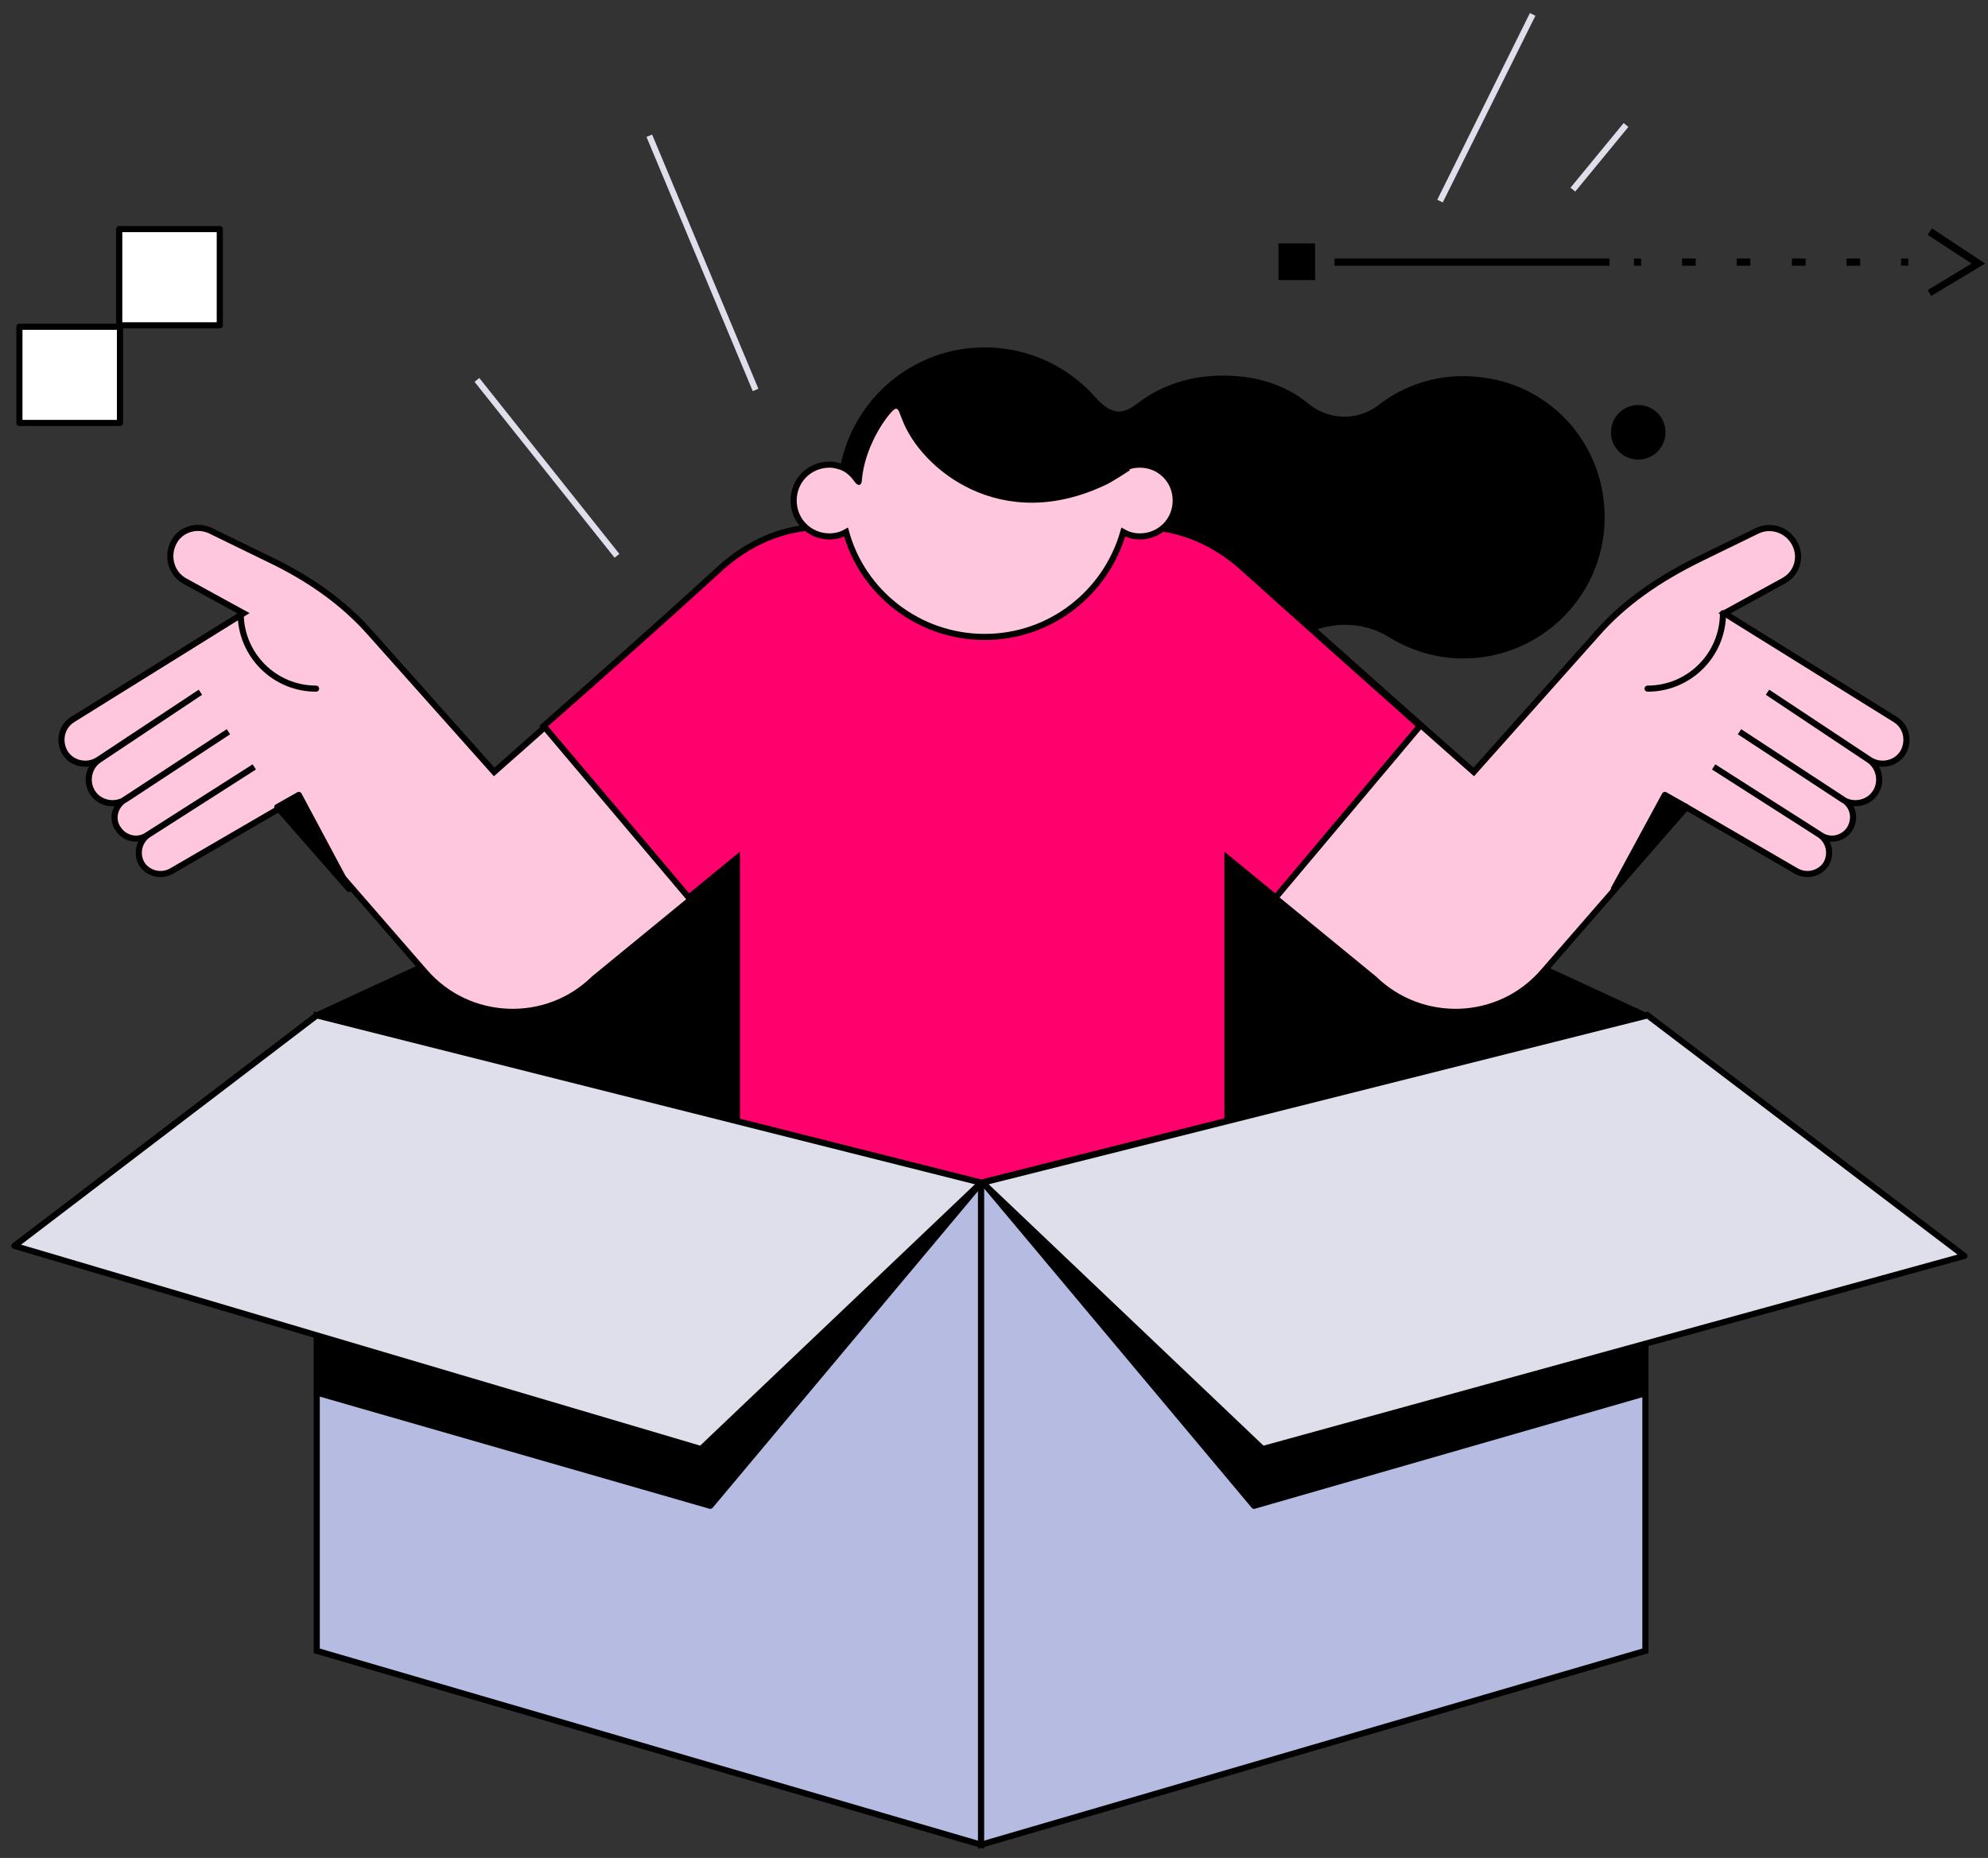
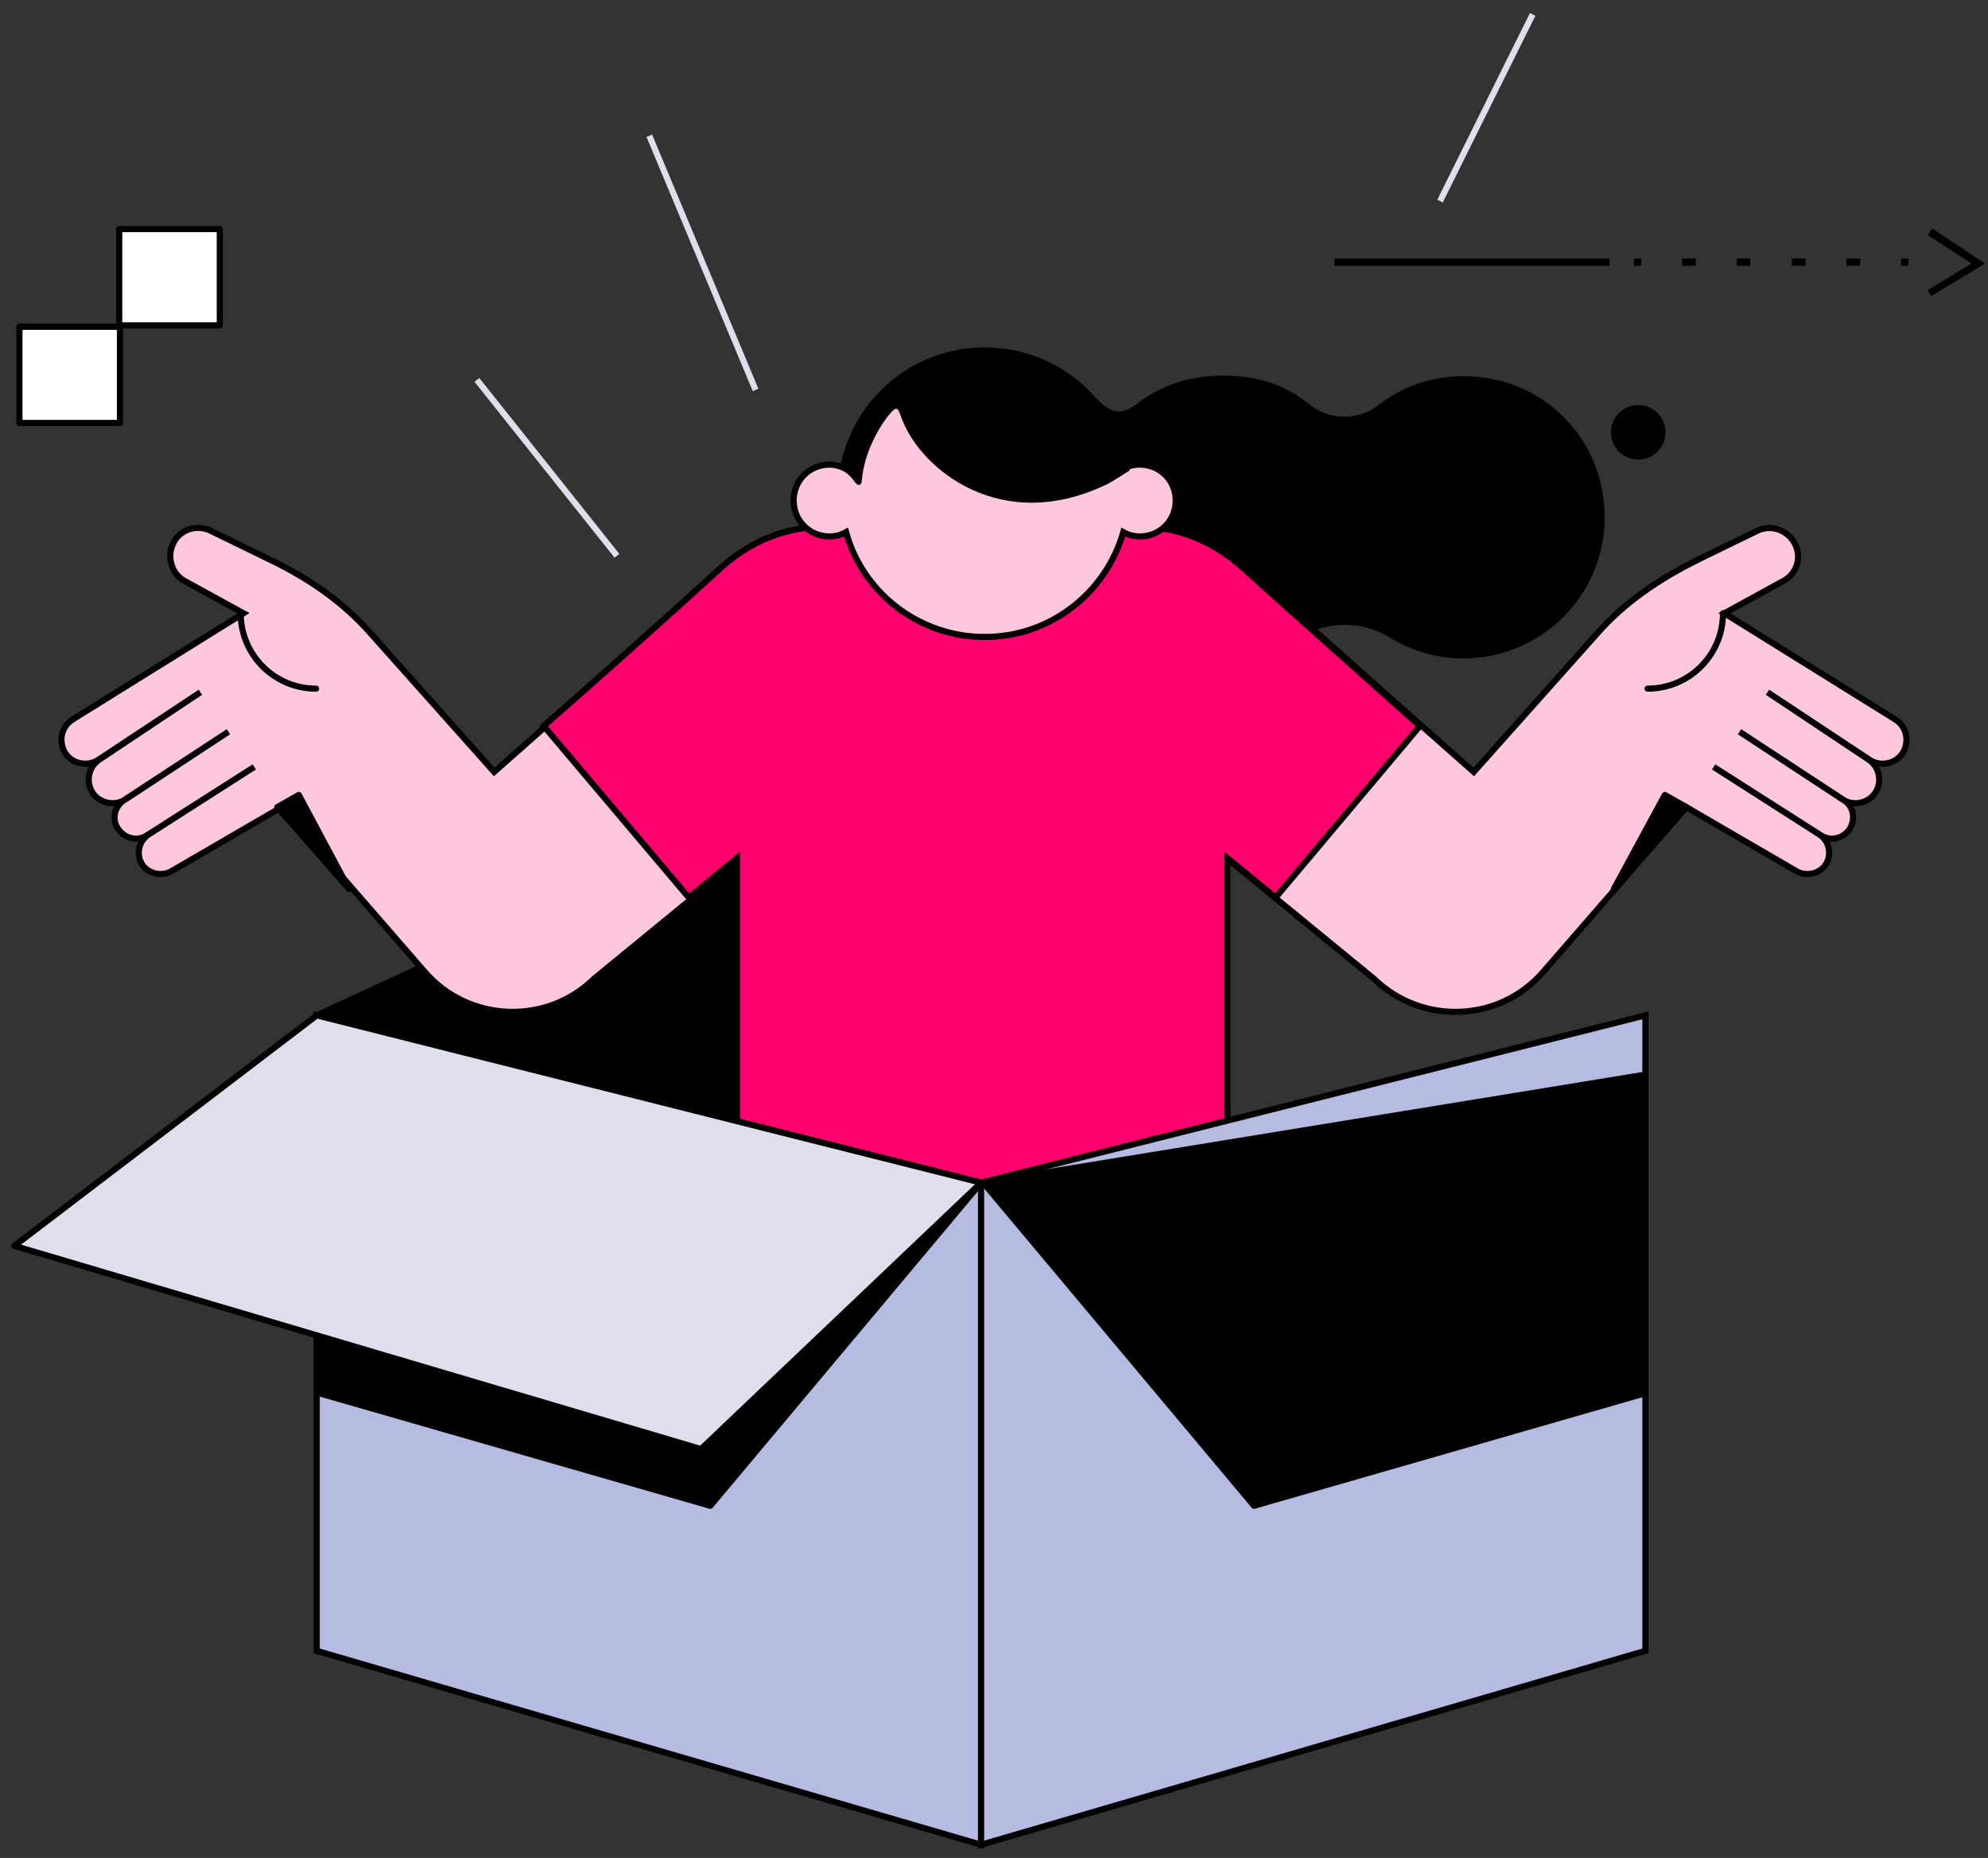
<svg xmlns="http://www.w3.org/2000/svg" width="138" height="129" viewBox="0 0 138 129" fill="none">
  <rect x="0" y="0" width="138" height="129" fill="#333333" stroke="none" />
-   <path d="M21.987 70.497L68.103 49.209L114.169 70.497L68.103 82.114L21.987 70.497Z" fill="black" stroke="black" stroke-width="0.425" stroke-miterlimit="10" stroke-linecap="round" stroke-linejoin="round" />
+   <path d="M21.987 70.497L68.103 49.209L68.103 82.114L21.987 70.497Z" fill="black" stroke="black" stroke-width="0.425" stroke-miterlimit="10" stroke-linecap="round" stroke-linejoin="round" />
  <path d="M84.907 26.077C82.165 26.077 80.22 27.024 78.874 28.071C77.478 29.118 76.78 28.42 75.484 27.024C73.839 25.279 69.85 25.878 67.158 26.177C62.572 26.675 58.982 30.215 58.484 34.802C57.836 40.734 62.472 45.72 68.255 45.72C70.1 45.72 71.845 45.221 73.34 44.274C75.335 43.077 77.777 43.127 79.772 44.324C81.018 45.072 82.713 45.67 84.907 45.67C87.1 45.67 88.795 45.072 90.042 44.324C92.036 43.127 94.528 43.028 96.473 44.274C97.969 45.171 99.713 45.72 101.558 45.72C107.341 45.72 111.978 40.734 111.33 34.802C110.831 30.215 107.241 26.625 102.655 26.177C100.013 25.878 97.52 26.675 95.625 28.171C94.229 29.218 92.335 29.168 90.939 28.121C89.593 26.974 87.649 26.077 84.907 26.077Z" fill="black" />
-   <path d="M14.711 45.52C14.711 45.52 14.014 50.207 18.5 51.005L14.711 45.52Z" fill="white" />
  <path d="M14.711 45.52C14.711 45.52 14.014 50.207 18.5 51.005" stroke="black" stroke-width="0.425" stroke-miterlimit="10" stroke-linecap="round" stroke-linejoin="round" />
  <path d="M39.192 49.858L49.063 61.524" stroke="black" stroke-width="0.425" stroke-miterlimit="10" stroke-linecap="round" stroke-linejoin="round" />
  <path d="M113.721 31.91C114.767 31.91 115.615 31.061 115.615 30.015C115.615 28.969 114.767 28.121 113.721 28.121C112.675 28.121 111.827 28.969 111.827 30.015C111.827 31.061 112.675 31.91 113.721 31.91Z" fill="black" />
  <path d="M8.328 22.687H1.348V29.367H8.328V22.687Z" fill="white" stroke="black" stroke-width="0.425" stroke-miterlimit="10" stroke-linecap="round" stroke-linejoin="round" />
  <path d="M15.257 15.906H8.277V22.587H15.257V15.906Z" fill="white" stroke="black" stroke-width="0.425" stroke-miterlimit="10" stroke-linecap="round" stroke-linejoin="round" />
-   <path d="M91.288 16.904H88.745V19.446H91.288V16.904Z" fill="black" />
  <path d="M111.728 17.952H92.634V18.45H111.728V17.952Z" fill="black" />
  <path d="M113.922 17.952H113.424V18.45H113.922V17.952Z" fill="black" />
  <path d="M129.127 18.45H128.18V17.951H129.127V18.45ZM125.338 18.45H124.391V17.951H125.338V18.45ZM121.499 18.45H120.552V17.951H121.499V18.45ZM117.71 18.45H116.763V17.951H117.71V18.45Z" fill="black" />
  <path d="M132.466 17.952H131.967V18.45H132.466V17.952Z" fill="black" />
  <path d="M134.063 20.544L133.813 20.145L136.855 18.3L133.813 16.306L134.113 15.857L137.802 18.3L134.063 20.544Z" fill="black" />
-   <path d="M109.184 13.165L112.873 8.678" stroke="#DEDFEA" stroke-width="0.425" stroke-miterlimit="10" />
  <path d="M106.392 1L99.961 13.962" stroke="#DEDFEA" stroke-width="0.425" stroke-miterlimit="10" />
  <path d="M33.106 26.377L42.828 38.591" stroke="#DEDFEA" stroke-width="0.425" stroke-miterlimit="10" />
  <path d="M45.072 9.425L52.45 27.074" stroke="#DEDFEA" stroke-width="0.425" stroke-miterlimit="10" />
  <path d="M69.6 89.393L79.072 92.384H85.154V59.58L95.375 67.955C98.715 71.196 104.099 70.996 107.14 67.457L117.061 56.04L124.689 60.477C125.387 60.876 126.285 60.677 126.733 60.029C127.182 59.331 126.982 58.383 126.285 57.935L118.956 53.248L126.384 57.984C127.032 58.433 127.93 58.234 128.378 57.586C128.827 56.888 128.678 55.99 127.98 55.541L120.751 50.805L127.88 55.492C128.628 55.99 129.675 55.791 130.173 55.043C130.672 54.295 130.472 53.248 129.724 52.75L122.695 48.063L129.774 52.75C130.522 53.248 131.569 53.049 132.068 52.301C132.566 51.503 132.367 50.456 131.569 49.958L119.704 42.579L123.792 40.336C124.739 39.837 125.088 38.691 124.589 37.743C124.091 36.796 122.944 36.397 121.997 36.846L118.009 38.79C115.067 40.236 112.724 41.881 110.879 43.975L102.304 53.597C102.304 53.597 91.336 43.925 86.55 39.538C84.556 37.694 82.014 36.547 79.321 36.597L68.104 36.896H68.653H67.955H68.503L57.286 36.597C54.593 36.547 52.051 37.694 50.057 39.538C45.271 43.925 34.303 53.597 34.303 53.597L25.728 43.975C23.883 41.881 21.54 40.186 18.599 38.79L14.61 36.846C13.663 36.397 12.466 36.746 12.018 37.743C11.569 38.691 11.918 39.837 12.815 40.336L16.903 42.579L5.038 49.958C4.24 50.456 4.041 51.503 4.539 52.301C5.038 53.049 6.085 53.248 6.833 52.75L13.912 48.063L6.883 52.75C6.135 53.248 5.935 54.295 6.434 55.043C6.932 55.791 7.979 55.99 8.727 55.492L15.857 50.805L8.628 55.541C7.93 55.99 7.73 56.938 8.229 57.586C8.677 58.234 9.575 58.433 10.223 57.984L17.651 53.248L10.323 57.935C9.625 58.383 9.425 59.331 9.874 60.029C10.323 60.677 11.22 60.876 11.918 60.477L19.546 56.04L29.467 67.457C32.508 70.996 37.942 71.196 41.233 67.955L51.453 59.58V92.384H57.535L67.007 89.393H69.6Z" fill="#FFC7DE" stroke="black" stroke-width="0.425" stroke-miterlimit="10" />
  <path d="M98.566 50.406C94.927 47.166 89.443 42.28 86.402 39.538C84.408 37.693 81.865 36.546 79.173 36.596L67.956 36.895H68.504H67.806H68.355L57.137 36.596C54.445 36.546 51.903 37.693 49.908 39.538C46.867 42.33 41.383 47.215 37.744 50.406L47.814 62.321L51.155 59.579V92.384H57.237L66.709 89.392H69.651L79.123 92.384H85.205V59.579L88.546 62.321L98.566 50.406Z" fill="#FF006C" stroke="black" stroke-width="0.425" stroke-miterlimit="10" />
  <path d="M114.37 47.813C117.261 47.813 119.604 45.47 119.604 42.579" stroke="black" stroke-width="0.425" stroke-miterlimit="10" stroke-linecap="round" stroke-linejoin="round" />
  <path d="M117.064 56.039L115.568 55.192L112.028 61.723L117.064 56.039Z" fill="black" stroke="black" stroke-width="0.425" stroke-miterlimit="10" stroke-linecap="round" stroke-linejoin="round" />
  <path d="M21.941 47.813C19.05 47.813 16.707 45.47 16.707 42.579" stroke="black" stroke-width="0.425" stroke-miterlimit="10" stroke-linecap="round" stroke-linejoin="round" />
  <path d="M19.247 56.039L20.742 55.192L24.232 61.723L19.247 56.039Z" fill="black" stroke="black" stroke-width="0.425" stroke-miterlimit="10" stroke-linecap="round" stroke-linejoin="round" />
  <path d="M79.122 32.259C78.773 32.259 78.474 32.309 78.175 32.458C77.327 27.822 73.239 24.332 68.353 24.332C63.468 24.332 59.429 27.822 58.532 32.458C58.233 32.359 57.934 32.259 57.585 32.259C56.189 32.259 55.092 33.356 55.092 34.752C55.092 36.148 56.189 37.244 57.585 37.244C57.983 37.244 58.382 37.145 58.731 36.945C59.878 41.133 63.767 44.224 68.353 44.224C72.94 44.224 76.779 41.133 77.975 36.945C78.324 37.145 78.723 37.244 79.122 37.244C80.518 37.244 81.615 36.148 81.615 34.752C81.615 33.356 80.518 32.259 79.122 32.259Z" fill="#FFC7DE" stroke="black" stroke-width="0.425" stroke-miterlimit="10" />
  <path d="M68.354 24.332C68.354 24.332 60.726 24.033 58.433 32.658C58.782 32.807 59.081 33.106 59.33 33.455C59.58 33.804 59.829 33.705 59.829 33.306C60.028 31.062 61.424 29.018 62.022 28.47C62.371 28.171 62.421 28.669 62.621 29.118C63.917 32.558 69.501 37.194 76.879 33.605C77.278 33.405 78.424 32.658 78.424 32.658C76.131 24.033 68.503 24.332 68.503 24.332H68.354Z" fill="black" />
  <path d="M21.987 70.498V114.619L68.103 128.08V82.114L21.987 70.498Z" fill="#B6BBE2" stroke="black" stroke-width="0.425" stroke-miterlimit="10" />
  <path d="M114.219 70.498V114.619L68.104 128.08V82.114L114.219 70.498Z" fill="#B6BBE2" stroke="black" stroke-width="0.425" stroke-miterlimit="10" />
  <path d="M22.236 74.636L22.286 96.771L49.307 104.549L68.103 82.114L22.236 74.636Z" fill="black" stroke="black" stroke-width="0.425" stroke-miterlimit="10" stroke-linecap="round" stroke-linejoin="round" />
  <path d="M114.072 74.636V96.771L87.051 104.549L68.255 82.114L114.072 74.636Z" fill="black" stroke="black" stroke-width="0.425" stroke-miterlimit="10" stroke-linecap="round" stroke-linejoin="round" />
-   <path d="M114.371 70.498L136.357 87.199L87.649 100.61L68.206 82.114L114.371 70.498Z" fill="#DEDFEA" stroke="black" stroke-width="0.425" stroke-miterlimit="10" stroke-linecap="round" stroke-linejoin="round" />
  <path d="M21.989 70.498L1 86.501L48.661 100.61L68.104 82.114L21.989 70.498Z" fill="#DEDFEA" stroke="black" stroke-width="0.425" stroke-miterlimit="10" stroke-linecap="round" stroke-linejoin="round" />
</svg>